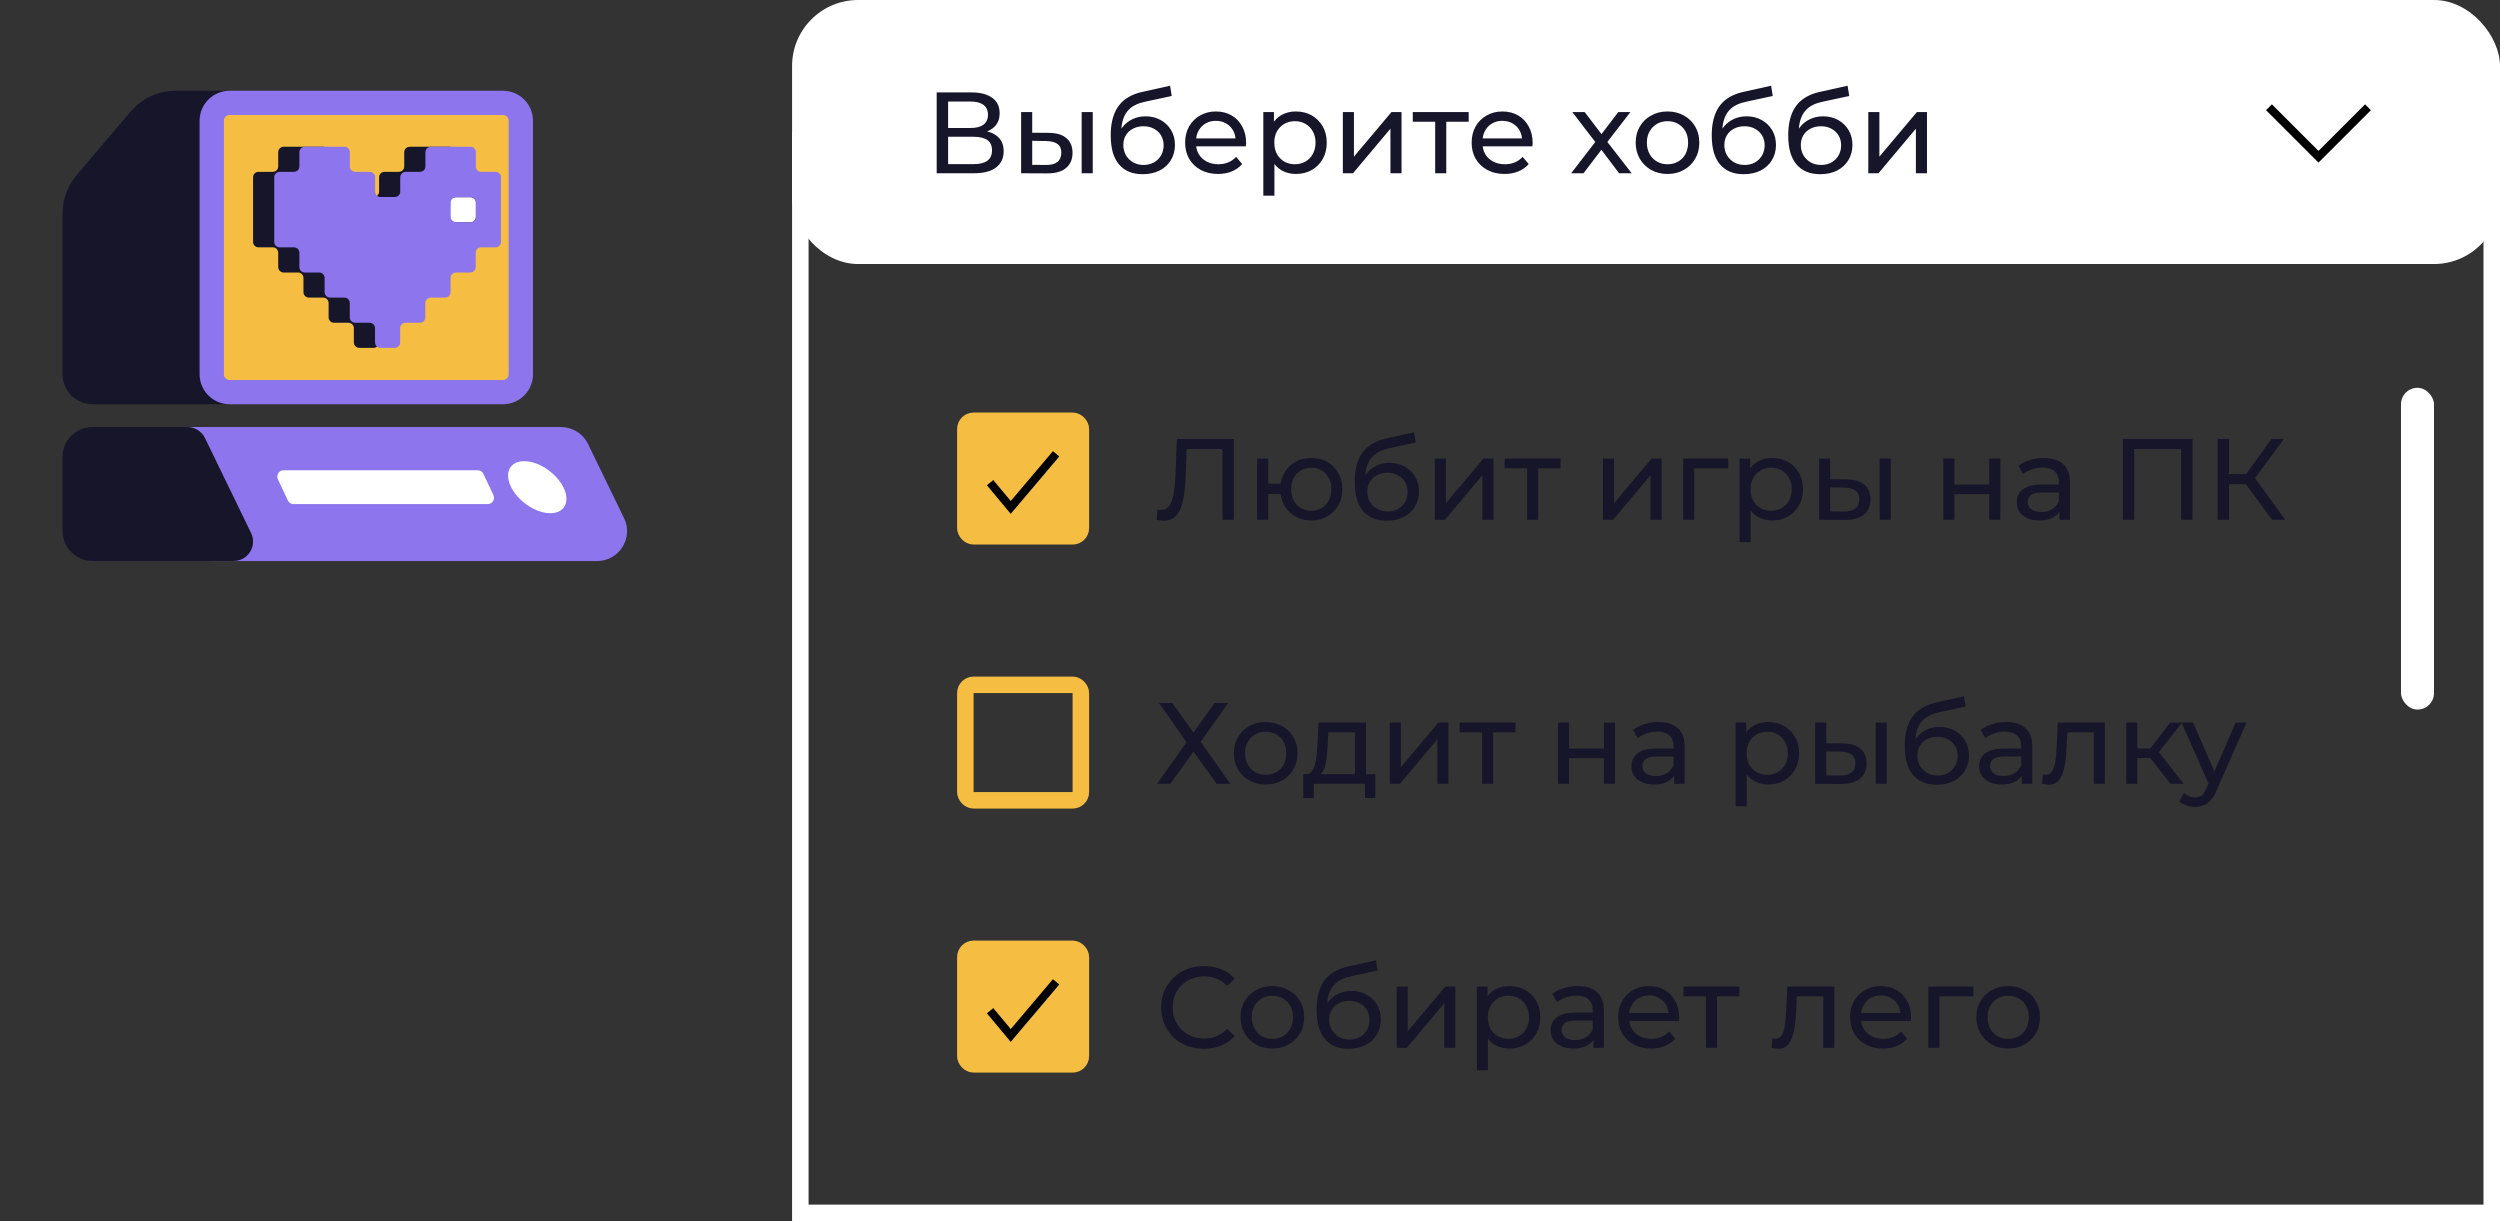
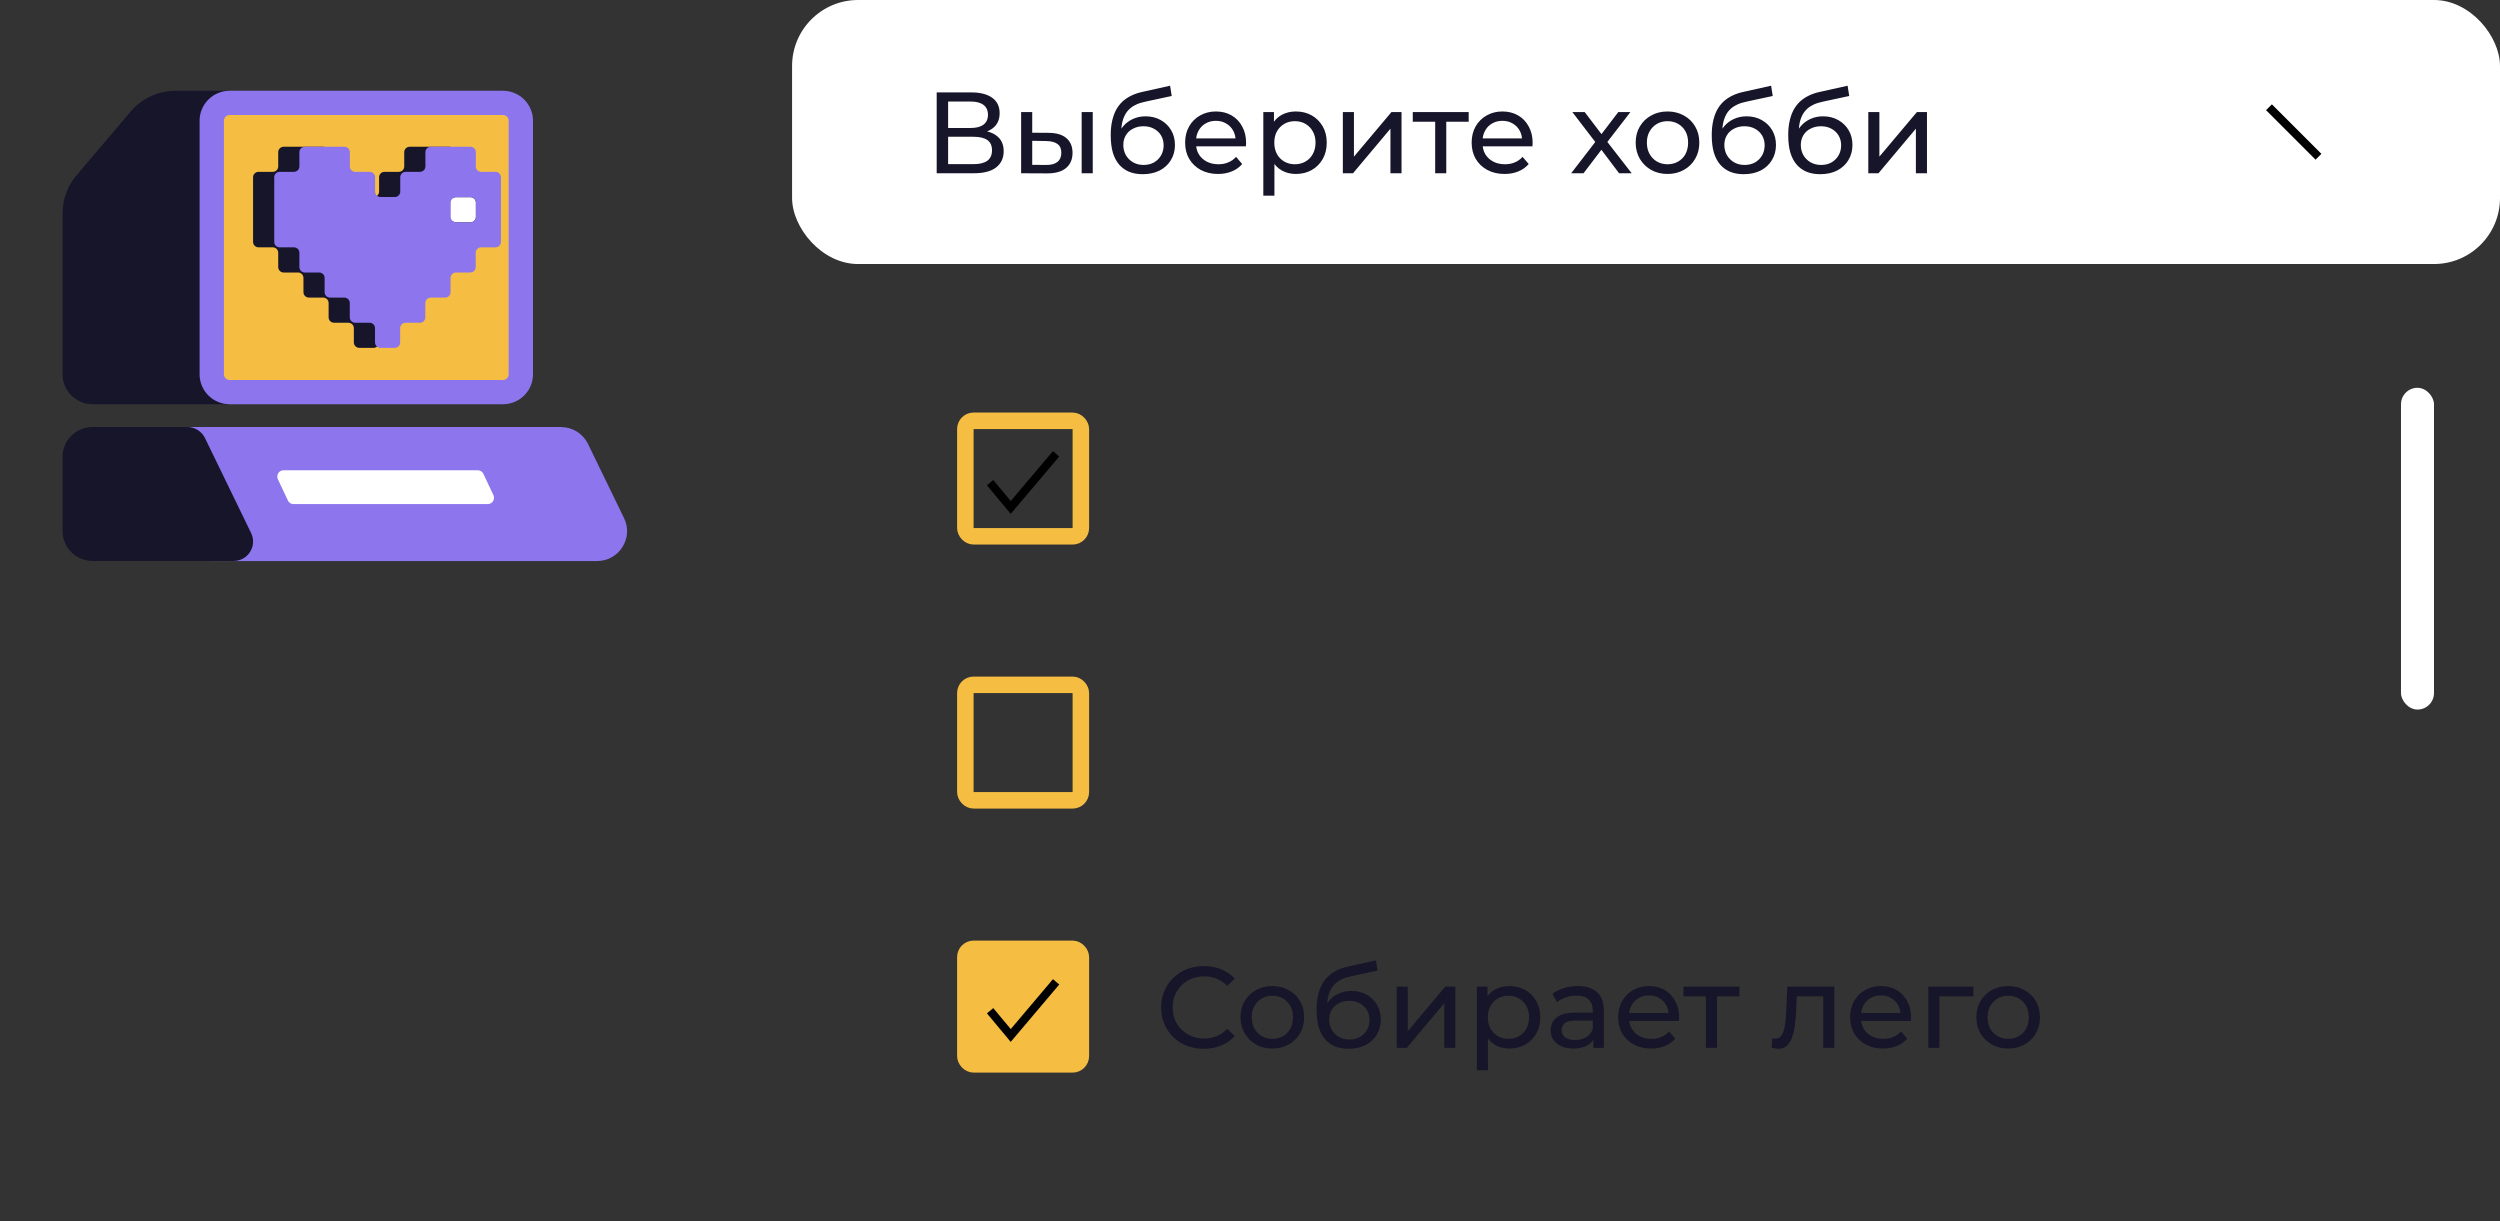
<svg xmlns="http://www.w3.org/2000/svg" width="303" height="148" viewBox="0 0 303 148" fill="none">
  <rect x="0" y="0" width="303" height="148" fill="#333333" stroke="none" />
  <path d="M67.993 51.749H17.936L25.488 68H72.359C75.044 68 76.805 65.195 75.634 62.792L71.268 53.809C70.658 52.553 69.389 51.759 67.993 51.759V51.749Z" fill="#8D75EE" />
  <path d="M22.686 51.749H11.219C9.213 51.749 7.58 53.377 7.58 55.378V64.361C7.58 66.362 9.213 67.99 11.219 67.99H28.311C30.052 67.99 31.193 66.176 30.435 64.607L24.849 53.103C24.446 52.269 23.6 51.749 22.676 51.749H22.686Z" fill="#171529" />
  <path d="M27.829 48.994H11.219C9.213 48.994 7.58 47.366 7.58 45.365V25.848C7.58 24.171 8.18 22.543 9.262 21.259L15.841 13.511C17.198 11.912 19.185 11 21.279 11H27.839L24.967 12.961L24.348 45.061L27.839 48.994H27.829Z" fill="#171529" />
  <path d="M59.112 61.096H35.578C35.283 61.096 35.008 60.929 34.89 60.654L33.68 58.085C33.444 57.575 33.808 56.996 34.369 56.996H57.903C58.198 56.996 58.473 57.163 58.591 57.437L59.801 60.007C60.037 60.517 59.673 61.096 59.112 61.096Z" fill="white" />
-   <path d="M68.307 61.534C69.146 60.463 68.396 58.481 66.632 57.108C64.868 55.734 62.758 55.49 61.919 56.561C61.081 57.633 61.83 59.615 63.594 60.988C65.358 62.361 67.468 62.606 68.307 61.534Z" fill="white" />
  <path d="M60.962 12.471H27.83C26.635 12.471 25.666 13.437 25.666 14.629V45.365C25.666 46.557 26.635 47.523 27.83 47.523H60.962C62.157 47.523 63.126 46.557 63.126 45.365V14.629C63.126 13.437 62.157 12.471 60.962 12.471Z" fill="#F5BE42" />
  <path d="M60.961 13.942C61.345 13.942 61.65 14.246 61.65 14.629V45.365C61.65 45.748 61.345 46.052 60.961 46.052H27.829C27.445 46.052 27.141 45.748 27.141 45.365V14.629C27.141 14.246 27.445 13.942 27.829 13.942H60.961ZM60.961 11H27.829C25.823 11 24.19 12.628 24.19 14.629V45.365C24.19 47.366 25.823 48.994 27.829 48.994H60.961C62.968 48.994 64.6 47.366 64.6 45.365V14.629C64.6 12.628 62.968 11 60.961 11Z" fill="#8D75EE" />
  <path d="M54.451 23.897H52.71C52.346 23.897 52.051 24.191 52.051 24.554V26.29C52.051 26.653 52.346 26.947 52.71 26.947H54.451C54.815 26.947 55.11 26.653 55.11 26.29V24.554C55.11 24.191 54.815 23.897 54.451 23.897Z" fill="white" />
  <path d="M55.11 20.17V18.444C55.11 18.081 54.815 17.787 54.452 17.787H49.652C49.288 17.787 48.993 18.081 48.993 18.444V20.17C48.993 20.533 48.698 20.827 48.334 20.827H46.604C46.24 20.827 45.945 21.121 45.945 21.484V23.22C45.945 23.583 45.65 23.877 45.286 23.877H43.555C43.191 23.877 42.896 23.583 42.896 23.22V21.484C42.896 21.121 42.601 20.827 42.237 20.827H40.496C40.133 20.827 39.837 20.533 39.837 20.17V18.444C39.837 18.081 39.542 17.787 39.179 17.787H34.379C34.016 17.787 33.72 18.081 33.72 18.444V20.17C33.72 20.533 33.425 20.827 33.062 20.827H31.331C30.967 20.827 30.672 21.121 30.672 21.484V29.32C30.672 29.683 30.967 29.977 31.331 29.977H33.062C33.425 29.977 33.72 30.271 33.72 30.634V32.37C33.72 32.733 34.016 33.027 34.379 33.027H36.12C36.484 33.027 36.779 33.322 36.779 33.684V35.411C36.779 35.773 37.074 36.068 37.438 36.068H39.169C39.533 36.068 39.828 36.362 39.828 36.725V38.461C39.828 38.824 40.123 39.118 40.486 39.118H42.227C42.591 39.118 42.886 39.412 42.886 39.775V41.501C42.886 41.864 43.181 42.158 43.545 42.158H45.276C45.64 42.158 45.935 41.864 45.935 41.501V39.775C45.935 39.412 46.23 39.118 46.594 39.118H48.325C48.688 39.118 48.983 38.824 48.983 38.461V36.725C48.983 36.362 49.279 36.068 49.642 36.068H51.383C51.747 36.068 52.042 35.773 52.042 35.411V33.684C52.042 33.322 52.337 33.027 52.701 33.027H54.432C54.796 33.027 55.091 32.733 55.091 32.37V30.634C55.091 30.271 55.386 29.977 55.75 29.977H57.49C57.854 29.977 58.149 29.683 58.149 29.32V21.484C58.149 21.121 57.854 20.827 57.49 20.827H55.75C55.386 20.827 55.091 20.533 55.091 20.17H55.11ZM54.452 26.937H52.721C52.357 26.937 52.062 26.643 52.062 26.28V24.554C52.062 24.191 52.357 23.897 52.721 23.897H54.452C54.815 23.897 55.11 24.191 55.11 24.554V26.28C55.11 26.643 54.815 26.937 54.452 26.937Z" fill="#171529" />
  <path d="M57.017 23.897H55.276C54.912 23.897 54.617 24.191 54.617 24.554V26.29C54.617 26.653 54.912 26.947 55.276 26.947H57.017C57.381 26.947 57.676 26.653 57.676 26.29V24.554C57.676 24.191 57.381 23.897 57.017 23.897Z" fill="white" />
  <path d="M57.676 20.17V18.444C57.676 18.081 57.381 17.787 57.017 17.787H52.218C51.854 17.787 51.559 18.081 51.559 18.444V20.17C51.559 20.533 51.264 20.827 50.9 20.827H49.169C48.805 20.827 48.51 21.121 48.51 21.484V23.22C48.51 23.583 48.215 23.877 47.851 23.877H46.12C45.757 23.877 45.462 23.583 45.462 23.22V21.484C45.462 21.121 45.166 20.827 44.803 20.827H43.062C42.698 20.827 42.403 20.533 42.403 20.17V18.444C42.403 18.081 42.108 17.787 41.744 17.787H36.945C36.581 17.787 36.286 18.081 36.286 18.444V20.17C36.286 20.533 35.991 20.827 35.627 20.827H33.896C33.532 20.827 33.237 21.121 33.237 21.484V29.32C33.237 29.683 33.532 29.977 33.896 29.977H35.627C35.991 29.977 36.286 30.271 36.286 30.634V32.37C36.286 32.733 36.581 33.027 36.945 33.027H38.686C39.05 33.027 39.344 33.322 39.344 33.684V35.411C39.344 35.773 39.639 36.068 40.003 36.068H41.734C42.098 36.068 42.393 36.362 42.393 36.725V38.461C42.393 38.824 42.688 39.118 43.052 39.118H44.793C45.157 39.118 45.452 39.412 45.452 39.775V41.501C45.452 41.864 45.747 42.158 46.111 42.158H47.842C48.205 42.158 48.5 41.864 48.5 41.501V39.775C48.5 39.412 48.795 39.118 49.159 39.118H50.89C51.254 39.118 51.549 38.824 51.549 38.461V36.725C51.549 36.362 51.844 36.068 52.208 36.068H53.949C54.313 36.068 54.608 35.773 54.608 35.411V33.684C54.608 33.322 54.903 33.027 55.267 33.027H56.997C57.361 33.027 57.656 32.733 57.656 32.37V30.634C57.656 30.271 57.951 29.977 58.315 29.977H60.056C60.42 29.977 60.715 29.683 60.715 29.32V21.484C60.715 21.121 60.42 20.827 60.056 20.827H58.315C57.951 20.827 57.656 20.533 57.656 20.17H57.676ZM57.017 26.937H55.286C54.922 26.937 54.627 26.643 54.627 26.28V24.554C54.627 24.191 54.922 23.897 55.286 23.897H57.017C57.381 23.897 57.676 24.191 57.676 24.554V26.28C57.676 26.643 57.381 26.937 57.017 26.937Z" fill="#8D75EE" />
-   <rect x="97" y="17" width="205" height="130" stroke="white" stroke-width="2" />
-   <rect x="117" y="51" width="14" height="14" rx="1" fill="#F5BE42" />
  <rect x="117" y="51" width="14" height="14" rx="1" stroke="#F5BE42" stroke-width="2" />
  <path d="M120 58.5L122.5 61.5L128 55" stroke="black" />
-   <path d="M141.064 63.112C140.924 63.112 140.784 63.103 140.644 63.084C140.504 63.065 140.35 63.037 140.182 63L140.28 61.754C140.429 61.791 140.579 61.81 140.728 61.81C141.139 61.81 141.465 61.647 141.708 61.32C141.951 60.993 142.128 60.499 142.24 59.836C142.361 59.173 142.441 58.338 142.478 57.33L142.632 53.2H149.534V63H148.162V54.054L148.498 54.418H143.528L143.836 54.04L143.724 57.288C143.696 58.259 143.631 59.108 143.528 59.836C143.425 60.564 143.271 61.171 143.066 61.656C142.861 62.141 142.595 62.505 142.268 62.748C141.951 62.991 141.549 63.112 141.064 63.112ZM152.363 63V55.58H153.707V58.618H155.947V59.864H153.707V63H152.363ZM158.929 63.084C158.201 63.084 157.552 62.921 156.983 62.594C156.423 62.267 155.979 61.819 155.653 61.25C155.326 60.671 155.163 60.018 155.163 59.29C155.163 58.553 155.326 57.899 155.653 57.33C155.979 56.751 156.423 56.303 156.983 55.986C157.552 55.669 158.201 55.51 158.929 55.51C159.647 55.51 160.291 55.669 160.861 55.986C161.43 56.303 161.878 56.751 162.205 57.33C162.531 57.899 162.695 58.553 162.695 59.29C162.695 60.027 162.531 60.681 162.205 61.25C161.878 61.819 161.43 62.267 160.861 62.594C160.291 62.921 159.647 63.084 158.929 63.084ZM158.929 61.908C159.395 61.908 159.811 61.801 160.175 61.586C160.539 61.362 160.828 61.059 161.043 60.676C161.257 60.284 161.365 59.822 161.365 59.29C161.365 58.758 161.257 58.301 161.043 57.918C160.828 57.526 160.539 57.223 160.175 57.008C159.811 56.793 159.395 56.686 158.929 56.686C158.471 56.686 158.056 56.793 157.683 57.008C157.319 57.223 157.029 57.526 156.815 57.918C156.6 58.301 156.493 58.758 156.493 59.29C156.493 59.822 156.6 60.284 156.815 60.676C157.029 61.059 157.319 61.362 157.683 61.586C158.056 61.801 158.471 61.908 158.929 61.908ZM168.056 63.112C167.44 63.112 166.894 63.014 166.418 62.818C165.952 62.622 165.55 62.333 165.214 61.95C164.878 61.558 164.622 61.068 164.444 60.48C164.276 59.883 164.192 59.183 164.192 58.38C164.192 57.745 164.248 57.176 164.36 56.672C164.472 56.168 164.631 55.72 164.836 55.328C165.051 54.936 165.312 54.595 165.62 54.306C165.938 54.017 166.292 53.779 166.684 53.592C167.086 53.396 167.524 53.247 168 53.144L171.388 52.388L171.584 53.634L168.462 54.306C168.276 54.343 168.052 54.399 167.79 54.474C167.529 54.549 167.263 54.665 166.992 54.824C166.722 54.973 166.47 55.183 166.236 55.454C166.003 55.725 165.816 56.079 165.676 56.518C165.536 56.947 165.466 57.479 165.466 58.114C165.466 58.291 165.471 58.427 165.48 58.52C165.49 58.613 165.499 58.707 165.508 58.8C165.527 58.893 165.541 59.033 165.55 59.22L164.99 58.646C165.14 58.133 165.378 57.685 165.704 57.302C166.031 56.919 166.423 56.625 166.88 56.42C167.347 56.205 167.856 56.098 168.406 56.098C169.097 56.098 169.708 56.247 170.24 56.546C170.782 56.845 171.206 57.255 171.514 57.778C171.822 58.301 171.976 58.898 171.976 59.57C171.976 60.251 171.813 60.863 171.486 61.404C171.169 61.936 170.716 62.356 170.128 62.664C169.54 62.963 168.85 63.112 168.056 63.112ZM168.182 61.992C168.658 61.992 169.078 61.889 169.442 61.684C169.806 61.469 170.091 61.185 170.296 60.83C170.502 60.466 170.604 60.06 170.604 59.612C170.604 59.164 170.502 58.767 170.296 58.422C170.091 58.077 169.806 57.806 169.442 57.61C169.078 57.405 168.649 57.302 168.154 57.302C167.688 57.302 167.268 57.4 166.894 57.596C166.521 57.783 166.232 58.049 166.026 58.394C165.821 58.73 165.718 59.122 165.718 59.57C165.718 60.018 165.821 60.429 166.026 60.802C166.241 61.166 166.53 61.455 166.894 61.67C167.268 61.885 167.697 61.992 168.182 61.992ZM173.896 63V55.58H175.24V60.984L179.79 55.58H181.008V63H179.664V57.596L175.128 63H173.896ZM185.086 63V56.406L185.422 56.756H182.37V55.58H189.146V56.756H186.108L186.43 56.406V63H185.086ZM194.281 63V55.58H195.625V60.984L200.175 55.58H201.393V63H200.049V57.596L195.513 63H194.281ZM204.001 63V55.58H209.461V56.756H205.023L205.345 56.448V63H204.001ZM214.771 63.084C214.155 63.084 213.59 62.944 213.077 62.664C212.573 62.375 212.167 61.95 211.859 61.39C211.56 60.83 211.411 60.13 211.411 59.29C211.411 58.45 211.556 57.75 211.845 57.19C212.144 56.63 212.545 56.21 213.049 55.93C213.562 55.65 214.136 55.51 214.771 55.51C215.499 55.51 216.143 55.669 216.703 55.986C217.263 56.303 217.706 56.747 218.033 57.316C218.36 57.876 218.523 58.534 218.523 59.29C218.523 60.046 218.36 60.709 218.033 61.278C217.706 61.847 217.263 62.291 216.703 62.608C216.143 62.925 215.499 63.084 214.771 63.084ZM210.837 65.716V55.58H212.125V57.582L212.041 59.304L212.181 61.026V65.716H210.837ZM214.659 61.908C215.135 61.908 215.56 61.801 215.933 61.586C216.316 61.371 216.614 61.068 216.829 60.676C217.053 60.275 217.165 59.813 217.165 59.29C217.165 58.758 217.053 58.301 216.829 57.918C216.614 57.526 216.316 57.223 215.933 57.008C215.56 56.793 215.135 56.686 214.659 56.686C214.192 56.686 213.768 56.793 213.385 57.008C213.012 57.223 212.713 57.526 212.489 57.918C212.274 58.301 212.167 58.758 212.167 59.29C212.167 59.813 212.274 60.275 212.489 60.676C212.713 61.068 213.012 61.371 213.385 61.586C213.768 61.801 214.192 61.908 214.659 61.908ZM227.812 63V55.58H229.156V63H227.812ZM223.822 58.1C224.764 58.109 225.478 58.324 225.964 58.744C226.458 59.164 226.706 59.757 226.706 60.522C226.706 61.325 226.435 61.945 225.894 62.384C225.362 62.813 224.596 63.023 223.598 63.014L220.476 63V55.58H221.82V58.086L223.822 58.1ZM223.5 61.992C224.097 62.001 224.554 61.88 224.872 61.628C225.189 61.376 225.348 61.003 225.348 60.508C225.348 60.023 225.189 59.668 224.872 59.444C224.564 59.22 224.106 59.103 223.5 59.094L221.82 59.066V61.978L223.5 61.992ZM235.529 63V55.58H236.873V58.73H241.101V55.58H242.445V63H241.101V59.892H236.873V63H235.529ZM249.608 63V61.432L249.538 61.138V58.464C249.538 57.895 249.37 57.456 249.034 57.148C248.707 56.831 248.213 56.672 247.55 56.672C247.111 56.672 246.682 56.747 246.262 56.896C245.842 57.036 245.487 57.227 245.198 57.47L244.638 56.462C245.021 56.154 245.478 55.921 246.01 55.762C246.551 55.594 247.116 55.51 247.704 55.51C248.721 55.51 249.505 55.757 250.056 56.252C250.607 56.747 250.882 57.503 250.882 58.52V63H249.608ZM247.172 63.084C246.621 63.084 246.136 62.991 245.716 62.804C245.305 62.617 244.988 62.361 244.764 62.034C244.54 61.698 244.428 61.32 244.428 60.9C244.428 60.499 244.521 60.135 244.708 59.808C244.904 59.481 245.217 59.22 245.646 59.024C246.085 58.828 246.673 58.73 247.41 58.73H249.762V59.696H247.466C246.794 59.696 246.341 59.808 246.108 60.032C245.875 60.256 245.758 60.527 245.758 60.844C245.758 61.208 245.903 61.502 246.192 61.726C246.481 61.941 246.883 62.048 247.396 62.048C247.9 62.048 248.339 61.936 248.712 61.712C249.095 61.488 249.37 61.161 249.538 60.732L249.804 61.656C249.627 62.095 249.314 62.445 248.866 62.706C248.418 62.958 247.853 63.084 247.172 63.084ZM257.286 63V53.2H265.728V63H264.356V54.054L264.692 54.418H258.322L258.672 54.054V63H257.286ZM275.378 63L271.822 58.17L272.956 57.47L276.974 63H275.378ZM268.784 63V53.2H270.156V63H268.784ZM269.736 58.688V57.456H272.914V58.688H269.736ZM273.082 58.254L271.794 58.058L275.308 53.2H276.806L273.082 58.254Z" fill="#171529" />
  <rect x="117" y="83" width="14" height="14" rx="1" stroke="#F5BE42" stroke-width="2" />
-   <path d="M140.476 85.2H142.086L144.648 88.784L147.21 85.2H148.848L145.53 89.904L149.114 95H147.462L144.648 91.094L141.848 95H140.238L143.808 89.96L140.476 85.2ZM153.408 95.084C152.661 95.084 151.998 94.921 151.42 94.594C150.841 94.267 150.384 93.819 150.048 93.25C149.712 92.671 149.544 92.018 149.544 91.29C149.544 90.553 149.712 89.899 150.048 89.33C150.384 88.761 150.841 88.317 151.42 88C151.998 87.673 152.661 87.51 153.408 87.51C154.145 87.51 154.803 87.673 155.382 88C155.97 88.317 156.427 88.761 156.754 89.33C157.09 89.89 157.258 90.543 157.258 91.29C157.258 92.027 157.09 92.681 156.754 93.25C156.427 93.819 155.97 94.267 155.382 94.594C154.803 94.921 154.145 95.084 153.408 95.084ZM153.408 93.908C153.884 93.908 154.308 93.801 154.682 93.586C155.064 93.371 155.363 93.068 155.578 92.676C155.792 92.275 155.9 91.813 155.9 91.29C155.9 90.758 155.792 90.301 155.578 89.918C155.363 89.526 155.064 89.223 154.682 89.008C154.308 88.793 153.884 88.686 153.408 88.686C152.932 88.686 152.507 88.793 152.134 89.008C151.76 89.223 151.462 89.526 151.238 89.918C151.014 90.301 150.902 90.758 150.902 91.29C150.902 91.813 151.014 92.275 151.238 92.676C151.462 93.068 151.76 93.371 152.134 93.586C152.507 93.801 152.932 93.908 153.408 93.908ZM164.212 94.37V88.756H160.992L160.922 90.184C160.903 90.651 160.87 91.103 160.824 91.542C160.786 91.971 160.721 92.368 160.628 92.732C160.544 93.096 160.418 93.395 160.25 93.628C160.082 93.861 159.858 94.006 159.578 94.062L158.248 93.824C158.537 93.833 158.77 93.74 158.948 93.544C159.125 93.339 159.26 93.059 159.354 92.704C159.456 92.349 159.531 91.948 159.578 91.5C159.624 91.043 159.662 90.571 159.69 90.086L159.802 87.58H165.556V94.37H164.212ZM157.954 96.722V93.824H166.69V96.722H165.43V95H159.228V96.722H157.954ZM168.441 95V87.58H169.785V92.984L174.335 87.58H175.553V95H174.209V89.596L169.673 95H168.441ZM179.631 95V88.406L179.967 88.756H176.915V87.58H183.691V88.756H180.653L180.975 88.406V95H179.631ZM188.825 95V87.58H190.169V90.73H194.397V87.58H195.741V95H194.397V91.892H190.169V95H188.825ZM202.905 95V93.432L202.835 93.138V90.464C202.835 89.895 202.667 89.456 202.331 89.148C202.004 88.831 201.509 88.672 200.847 88.672C200.408 88.672 199.979 88.747 199.559 88.896C199.139 89.036 198.784 89.227 198.495 89.47L197.935 88.462C198.317 88.154 198.775 87.921 199.307 87.762C199.848 87.594 200.413 87.51 201.001 87.51C202.018 87.51 202.802 87.757 203.353 88.252C203.903 88.747 204.179 89.503 204.179 90.52V95H202.905ZM200.469 95.084C199.918 95.084 199.433 94.991 199.013 94.804C198.602 94.617 198.285 94.361 198.061 94.034C197.837 93.698 197.725 93.32 197.725 92.9C197.725 92.499 197.818 92.135 198.005 91.808C198.201 91.481 198.513 91.22 198.943 91.024C199.381 90.828 199.969 90.73 200.707 90.73H203.059V91.696H200.763C200.091 91.696 199.638 91.808 199.405 92.032C199.171 92.256 199.055 92.527 199.055 92.844C199.055 93.208 199.199 93.502 199.489 93.726C199.778 93.941 200.179 94.048 200.693 94.048C201.197 94.048 201.635 93.936 202.009 93.712C202.391 93.488 202.667 93.161 202.835 92.732L203.101 93.656C202.923 94.095 202.611 94.445 202.163 94.706C201.715 94.958 201.15 95.084 200.469 95.084ZM214.293 95.084C213.677 95.084 213.112 94.944 212.599 94.664C212.095 94.375 211.689 93.95 211.381 93.39C211.082 92.83 210.933 92.13 210.933 91.29C210.933 90.45 211.077 89.75 211.367 89.19C211.665 88.63 212.067 88.21 212.571 87.93C213.084 87.65 213.658 87.51 214.293 87.51C215.021 87.51 215.665 87.669 216.225 87.986C216.785 88.303 217.228 88.747 217.555 89.316C217.881 89.876 218.045 90.534 218.045 91.29C218.045 92.046 217.881 92.709 217.555 93.278C217.228 93.847 216.785 94.291 216.225 94.608C215.665 94.925 215.021 95.084 214.293 95.084ZM210.359 97.716V87.58H211.647V89.582L211.563 91.304L211.703 93.026V97.716H210.359ZM214.181 93.908C214.657 93.908 215.081 93.801 215.455 93.586C215.837 93.371 216.136 93.068 216.351 92.676C216.575 92.275 216.687 91.813 216.687 91.29C216.687 90.758 216.575 90.301 216.351 89.918C216.136 89.526 215.837 89.223 215.455 89.008C215.081 88.793 214.657 88.686 214.181 88.686C213.714 88.686 213.289 88.793 212.907 89.008C212.533 89.223 212.235 89.526 212.011 89.918C211.796 90.301 211.689 90.758 211.689 91.29C211.689 91.813 211.796 92.275 212.011 92.676C212.235 93.068 212.533 93.371 212.907 93.586C213.289 93.801 213.714 93.908 214.181 93.908ZM227.333 95V87.58H228.677V95H227.333ZM223.343 90.1C224.286 90.109 225 90.324 225.485 90.744C225.98 91.164 226.227 91.757 226.227 92.522C226.227 93.325 225.957 93.945 225.415 94.384C224.883 94.813 224.118 95.023 223.119 95.014L219.997 95V87.58H221.341V90.086L223.343 90.1ZM223.021 93.992C223.619 94.001 224.076 93.88 224.393 93.628C224.711 93.376 224.869 93.003 224.869 92.508C224.869 92.023 224.711 91.668 224.393 91.444C224.085 91.22 223.628 91.103 223.021 91.094L221.341 91.066V93.978L223.021 93.992ZM234.72 95.112C234.104 95.112 233.558 95.014 233.082 94.818C232.616 94.622 232.214 94.333 231.878 93.95C231.542 93.558 231.286 93.068 231.108 92.48C230.94 91.883 230.856 91.183 230.856 90.38C230.856 89.745 230.912 89.176 231.024 88.672C231.136 88.168 231.295 87.72 231.5 87.328C231.715 86.936 231.976 86.595 232.284 86.306C232.602 86.017 232.956 85.779 233.348 85.592C233.75 85.396 234.188 85.247 234.664 85.144L238.052 84.388L238.248 85.634L235.126 86.306C234.94 86.343 234.716 86.399 234.454 86.474C234.193 86.549 233.927 86.665 233.656 86.824C233.386 86.973 233.134 87.183 232.9 87.454C232.667 87.725 232.48 88.079 232.34 88.518C232.2 88.947 232.13 89.479 232.13 90.114C232.13 90.291 232.135 90.427 232.144 90.52C232.154 90.613 232.163 90.707 232.172 90.8C232.191 90.893 232.205 91.033 232.214 91.22L231.654 90.646C231.804 90.133 232.042 89.685 232.368 89.302C232.695 88.919 233.087 88.625 233.544 88.42C234.011 88.205 234.52 88.098 235.07 88.098C235.761 88.098 236.372 88.247 236.904 88.546C237.446 88.845 237.87 89.255 238.178 89.778C238.486 90.301 238.64 90.898 238.64 91.57C238.64 92.251 238.477 92.863 238.15 93.404C237.833 93.936 237.38 94.356 236.792 94.664C236.204 94.963 235.514 95.112 234.72 95.112ZM234.846 93.992C235.322 93.992 235.742 93.889 236.106 93.684C236.47 93.469 236.755 93.185 236.96 92.83C237.166 92.466 237.268 92.06 237.268 91.612C237.268 91.164 237.166 90.767 236.96 90.422C236.755 90.077 236.47 89.806 236.106 89.61C235.742 89.405 235.313 89.302 234.818 89.302C234.352 89.302 233.932 89.4 233.558 89.596C233.185 89.783 232.896 90.049 232.69 90.394C232.485 90.73 232.382 91.122 232.382 91.57C232.382 92.018 232.485 92.429 232.69 92.802C232.905 93.166 233.194 93.455 233.558 93.67C233.932 93.885 234.361 93.992 234.846 93.992ZM245.041 95V93.432L244.971 93.138V90.464C244.971 89.895 244.803 89.456 244.467 89.148C244.141 88.831 243.646 88.672 242.983 88.672C242.545 88.672 242.115 88.747 241.695 88.896C241.275 89.036 240.921 89.227 240.631 89.47L240.071 88.462C240.454 88.154 240.911 87.921 241.443 87.762C241.985 87.594 242.549 87.51 243.137 87.51C244.155 87.51 244.939 87.757 245.489 88.252C246.04 88.747 246.315 89.503 246.315 90.52V95H245.041ZM242.605 95.084C242.055 95.084 241.569 94.991 241.149 94.804C240.739 94.617 240.421 94.361 240.197 94.034C239.973 93.698 239.861 93.32 239.861 92.9C239.861 92.499 239.955 92.135 240.141 91.808C240.337 91.481 240.65 91.22 241.079 91.024C241.518 90.828 242.106 90.73 242.843 90.73H245.195V91.696H242.899C242.227 91.696 241.775 91.808 241.541 92.032C241.308 92.256 241.191 92.527 241.191 92.844C241.191 93.208 241.336 93.502 241.625 93.726C241.915 93.941 242.316 94.048 242.829 94.048C243.333 94.048 243.772 93.936 244.145 93.712C244.528 93.488 244.803 93.161 244.971 92.732L245.237 93.656C245.06 94.095 244.747 94.445 244.299 94.706C243.851 94.958 243.287 95.084 242.605 95.084ZM247.504 94.986L247.588 93.852C247.653 93.861 247.714 93.871 247.77 93.88C247.826 93.889 247.877 93.894 247.924 93.894C248.222 93.894 248.456 93.791 248.624 93.586C248.801 93.381 248.932 93.11 249.016 92.774C249.1 92.429 249.16 92.041 249.198 91.612C249.235 91.183 249.263 90.753 249.282 90.324L249.408 87.58H255.106V95H253.762V88.364L254.084 88.756H250.276L250.584 88.35L250.486 90.408C250.458 91.061 250.406 91.673 250.332 92.242C250.257 92.811 250.14 93.311 249.982 93.74C249.832 94.169 249.622 94.505 249.352 94.748C249.09 94.991 248.75 95.112 248.33 95.112C248.208 95.112 248.078 95.098 247.938 95.07C247.807 95.051 247.662 95.023 247.504 94.986ZM263.08 95L260.21 91.388L261.316 90.716L264.662 95H263.08ZM257.704 95V87.58H259.048V95H257.704ZM258.642 91.864V90.716H261.092V91.864H258.642ZM261.428 91.444L260.182 91.276L263.024 87.58H264.466L261.428 91.444ZM266.026 97.8C265.671 97.8 265.326 97.739 264.99 97.618C264.654 97.506 264.364 97.338 264.122 97.114L264.696 96.106C264.882 96.283 265.088 96.419 265.312 96.512C265.536 96.605 265.774 96.652 266.026 96.652C266.352 96.652 266.623 96.568 266.838 96.4C267.052 96.232 267.253 95.933 267.44 95.504L267.902 94.482L268.042 94.314L270.954 87.58H272.27L268.672 95.742C268.457 96.265 268.214 96.675 267.944 96.974C267.682 97.273 267.393 97.483 267.076 97.604C266.758 97.735 266.408 97.8 266.026 97.8ZM267.79 95.238L264.402 87.58H265.802L268.686 94.188L267.79 95.238Z" fill="#171529" />
  <rect x="117" y="115" width="14" height="14" rx="1" fill="#F5BE42" />
  <rect x="117" y="115" width="14" height="14" rx="1" stroke="#F5BE42" stroke-width="2" />
  <path d="M120 122.5L122.5 125.5L128 119" stroke="black" />
  <path d="M145.908 127.112C145.161 127.112 144.471 126.991 143.836 126.748C143.211 126.496 142.665 126.146 142.198 125.698C141.741 125.241 141.381 124.709 141.12 124.102C140.859 123.495 140.728 122.828 140.728 122.1C140.728 121.372 140.859 120.705 141.12 120.098C141.381 119.491 141.745 118.964 142.212 118.516C142.679 118.059 143.225 117.709 143.85 117.466C144.485 117.214 145.175 117.088 145.922 117.088C146.678 117.088 147.373 117.219 148.008 117.48C148.652 117.732 149.198 118.11 149.646 118.614L148.736 119.496C148.363 119.104 147.943 118.815 147.476 118.628C147.009 118.432 146.51 118.334 145.978 118.334C145.427 118.334 144.914 118.427 144.438 118.614C143.971 118.801 143.565 119.062 143.22 119.398C142.875 119.734 142.604 120.135 142.408 120.602C142.221 121.059 142.128 121.559 142.128 122.1C142.128 122.641 142.221 123.145 142.408 123.612C142.604 124.069 142.875 124.466 143.22 124.802C143.565 125.138 143.971 125.399 144.438 125.586C144.914 125.773 145.427 125.866 145.978 125.866C146.51 125.866 147.009 125.773 147.476 125.586C147.943 125.39 148.363 125.091 148.736 124.69L149.646 125.572C149.198 126.076 148.652 126.459 148.008 126.72C147.373 126.981 146.673 127.112 145.908 127.112ZM154.214 127.084C153.468 127.084 152.805 126.921 152.226 126.594C151.648 126.267 151.19 125.819 150.854 125.25C150.518 124.671 150.35 124.018 150.35 123.29C150.35 122.553 150.518 121.899 150.854 121.33C151.19 120.761 151.648 120.317 152.226 120C152.805 119.673 153.468 119.51 154.214 119.51C154.952 119.51 155.61 119.673 156.188 120C156.776 120.317 157.234 120.761 157.56 121.33C157.896 121.89 158.064 122.543 158.064 123.29C158.064 124.027 157.896 124.681 157.56 125.25C157.234 125.819 156.776 126.267 156.188 126.594C155.61 126.921 154.952 127.084 154.214 127.084ZM154.214 125.908C154.69 125.908 155.115 125.801 155.488 125.586C155.871 125.371 156.17 125.068 156.384 124.676C156.599 124.275 156.706 123.813 156.706 123.29C156.706 122.758 156.599 122.301 156.384 121.918C156.17 121.526 155.871 121.223 155.488 121.008C155.115 120.793 154.69 120.686 154.214 120.686C153.738 120.686 153.314 120.793 152.94 121.008C152.567 121.223 152.268 121.526 152.044 121.918C151.82 122.301 151.708 122.758 151.708 123.29C151.708 123.813 151.82 124.275 152.044 124.676C152.268 125.068 152.567 125.371 152.94 125.586C153.314 125.801 153.738 125.908 154.214 125.908ZM163.435 127.112C162.819 127.112 162.273 127.014 161.797 126.818C161.33 126.622 160.929 126.333 160.593 125.95C160.257 125.558 160 125.068 159.823 124.48C159.655 123.883 159.571 123.183 159.571 122.38C159.571 121.745 159.627 121.176 159.739 120.672C159.851 120.168 160.01 119.72 160.215 119.328C160.43 118.936 160.691 118.595 160.999 118.306C161.316 118.017 161.671 117.779 162.063 117.592C162.464 117.396 162.903 117.247 163.379 117.144L166.767 116.388L166.963 117.634L163.841 118.306C163.654 118.343 163.43 118.399 163.169 118.474C162.908 118.549 162.642 118.665 162.371 118.824C162.1 118.973 161.848 119.183 161.615 119.454C161.382 119.725 161.195 120.079 161.055 120.518C160.915 120.947 160.845 121.479 160.845 122.114C160.845 122.291 160.85 122.427 160.859 122.52C160.868 122.613 160.878 122.707 160.887 122.8C160.906 122.893 160.92 123.033 160.929 123.22L160.369 122.646C160.518 122.133 160.756 121.685 161.083 121.302C161.41 120.919 161.802 120.625 162.259 120.42C162.726 120.205 163.234 120.098 163.785 120.098C164.476 120.098 165.087 120.247 165.619 120.546C166.16 120.845 166.585 121.255 166.893 121.778C167.201 122.301 167.355 122.898 167.355 123.57C167.355 124.251 167.192 124.863 166.865 125.404C166.548 125.936 166.095 126.356 165.507 126.664C164.919 126.963 164.228 127.112 163.435 127.112ZM163.561 125.992C164.037 125.992 164.457 125.889 164.821 125.684C165.185 125.469 165.47 125.185 165.675 124.83C165.88 124.466 165.983 124.06 165.983 123.612C165.983 123.164 165.88 122.767 165.675 122.422C165.47 122.077 165.185 121.806 164.821 121.61C164.457 121.405 164.028 121.302 163.533 121.302C163.066 121.302 162.646 121.4 162.273 121.596C161.9 121.783 161.61 122.049 161.405 122.394C161.2 122.73 161.097 123.122 161.097 123.57C161.097 124.018 161.2 124.429 161.405 124.802C161.62 125.166 161.909 125.455 162.273 125.67C162.646 125.885 163.076 125.992 163.561 125.992ZM169.275 127V119.58H170.619V124.984L175.169 119.58H176.387V127H175.043V121.596L170.507 127H169.275ZM182.929 127.084C182.313 127.084 181.749 126.944 181.235 126.664C180.731 126.375 180.325 125.95 180.017 125.39C179.719 124.83 179.569 124.13 179.569 123.29C179.569 122.45 179.714 121.75 180.003 121.19C180.302 120.63 180.703 120.21 181.207 119.93C181.721 119.65 182.295 119.51 182.929 119.51C183.657 119.51 184.301 119.669 184.861 119.986C185.421 120.303 185.865 120.747 186.191 121.316C186.518 121.876 186.681 122.534 186.681 123.29C186.681 124.046 186.518 124.709 186.191 125.278C185.865 125.847 185.421 126.291 184.861 126.608C184.301 126.925 183.657 127.084 182.929 127.084ZM178.995 129.716V119.58H180.283V121.582L180.199 123.304L180.339 125.026V129.716H178.995ZM182.817 125.908C183.293 125.908 183.718 125.801 184.091 125.586C184.474 125.371 184.773 125.068 184.987 124.676C185.211 124.275 185.323 123.813 185.323 123.29C185.323 122.758 185.211 122.301 184.987 121.918C184.773 121.526 184.474 121.223 184.091 121.008C183.718 120.793 183.293 120.686 182.817 120.686C182.351 120.686 181.926 120.793 181.543 121.008C181.17 121.223 180.871 121.526 180.647 121.918C180.433 122.301 180.325 122.758 180.325 123.29C180.325 123.813 180.433 124.275 180.647 124.676C180.871 125.068 181.17 125.371 181.543 125.586C181.926 125.801 182.351 125.908 182.817 125.908ZM193.116 127V125.432L193.046 125.138V122.464C193.046 121.895 192.878 121.456 192.542 121.148C192.215 120.831 191.72 120.672 191.058 120.672C190.619 120.672 190.19 120.747 189.77 120.896C189.35 121.036 188.995 121.227 188.706 121.47L188.146 120.462C188.528 120.154 188.986 119.921 189.518 119.762C190.059 119.594 190.624 119.51 191.212 119.51C192.229 119.51 193.013 119.757 193.564 120.252C194.114 120.747 194.39 121.503 194.39 122.52V127H193.116ZM190.68 127.084C190.129 127.084 189.644 126.991 189.224 126.804C188.813 126.617 188.496 126.361 188.272 126.034C188.048 125.698 187.936 125.32 187.936 124.9C187.936 124.499 188.029 124.135 188.216 123.808C188.412 123.481 188.724 123.22 189.154 123.024C189.592 122.828 190.18 122.73 190.918 122.73H193.27V123.696H190.974C190.302 123.696 189.849 123.808 189.616 124.032C189.382 124.256 189.266 124.527 189.266 124.844C189.266 125.208 189.41 125.502 189.7 125.726C189.989 125.941 190.39 126.048 190.904 126.048C191.408 126.048 191.846 125.936 192.22 125.712C192.602 125.488 192.878 125.161 193.046 124.732L193.312 125.656C193.134 126.095 192.822 126.445 192.374 126.706C191.926 126.958 191.361 127.084 190.68 127.084ZM200.114 127.084C199.32 127.084 198.62 126.921 198.014 126.594C197.416 126.267 196.95 125.819 196.614 125.25C196.287 124.681 196.124 124.027 196.124 123.29C196.124 122.553 196.282 121.899 196.6 121.33C196.926 120.761 197.37 120.317 197.93 120C198.499 119.673 199.138 119.51 199.848 119.51C200.566 119.51 201.201 119.669 201.752 119.986C202.302 120.303 202.732 120.751 203.04 121.33C203.357 121.899 203.516 122.567 203.516 123.332C203.516 123.388 203.511 123.453 203.502 123.528C203.502 123.603 203.497 123.673 203.488 123.738H197.174V122.772H202.788L202.242 123.108C202.251 122.632 202.153 122.207 201.948 121.834C201.742 121.461 201.458 121.171 201.094 120.966C200.739 120.751 200.324 120.644 199.848 120.644C199.381 120.644 198.966 120.751 198.602 120.966C198.238 121.171 197.953 121.465 197.748 121.848C197.542 122.221 197.44 122.651 197.44 123.136V123.36C197.44 123.855 197.552 124.298 197.776 124.69C198.009 125.073 198.331 125.371 198.742 125.586C199.152 125.801 199.624 125.908 200.156 125.908C200.594 125.908 200.991 125.833 201.346 125.684C201.71 125.535 202.027 125.311 202.298 125.012L203.04 125.88C202.704 126.272 202.284 126.571 201.78 126.776C201.285 126.981 200.73 127.084 200.114 127.084ZM206.756 127V120.406L207.092 120.756H204.04V119.58H210.816V120.756H207.778L208.1 120.406V127H206.756ZM214.718 126.986L214.802 125.852C214.868 125.861 214.928 125.871 214.984 125.88C215.04 125.889 215.092 125.894 215.138 125.894C215.437 125.894 215.67 125.791 215.838 125.586C216.016 125.381 216.146 125.11 216.23 124.774C216.314 124.429 216.375 124.041 216.412 123.612C216.45 123.183 216.478 122.753 216.496 122.324L216.622 119.58H222.32V127H220.976V120.364L221.298 120.756H217.49L217.798 120.35L217.7 122.408C217.672 123.061 217.621 123.673 217.546 124.242C217.472 124.811 217.355 125.311 217.196 125.74C217.047 126.169 216.837 126.505 216.566 126.748C216.305 126.991 215.964 127.112 215.544 127.112C215.423 127.112 215.292 127.098 215.152 127.07C215.022 127.051 214.877 127.023 214.718 126.986ZM228.223 127.084C227.43 127.084 226.73 126.921 226.123 126.594C225.526 126.267 225.059 125.819 224.723 125.25C224.397 124.681 224.233 124.027 224.233 123.29C224.233 122.553 224.392 121.899 224.709 121.33C225.036 120.761 225.479 120.317 226.039 120C226.609 119.673 227.248 119.51 227.957 119.51C228.676 119.51 229.311 119.669 229.861 119.986C230.412 120.303 230.841 120.751 231.149 121.33C231.467 121.899 231.625 122.567 231.625 123.332C231.625 123.388 231.621 123.453 231.611 123.528C231.611 123.603 231.607 123.673 231.597 123.738H225.283V122.772H230.897L230.351 123.108C230.361 122.632 230.263 122.207 230.057 121.834C229.852 121.461 229.567 121.171 229.203 120.966C228.849 120.751 228.433 120.644 227.957 120.644C227.491 120.644 227.075 120.751 226.711 120.966C226.347 121.171 226.063 121.465 225.857 121.848C225.652 122.221 225.549 122.651 225.549 123.136V123.36C225.549 123.855 225.661 124.298 225.885 124.69C226.119 125.073 226.441 125.371 226.851 125.586C227.262 125.801 227.733 125.908 228.265 125.908C228.704 125.908 229.101 125.833 229.455 125.684C229.819 125.535 230.137 125.311 230.407 125.012L231.149 125.88C230.813 126.272 230.393 126.571 229.889 126.776C229.395 126.981 228.839 127.084 228.223 127.084ZM233.71 127V119.58H239.17V120.756H234.732L235.054 120.448V127H233.71ZM243.396 127.084C242.649 127.084 241.987 126.921 241.408 126.594C240.829 126.267 240.372 125.819 240.036 125.25C239.7 124.671 239.532 124.018 239.532 123.29C239.532 122.553 239.7 121.899 240.036 121.33C240.372 120.761 240.829 120.317 241.408 120C241.987 119.673 242.649 119.51 243.396 119.51C244.133 119.51 244.791 119.673 245.37 120C245.958 120.317 246.415 120.761 246.742 121.33C247.078 121.89 247.246 122.543 247.246 123.29C247.246 124.027 247.078 124.681 246.742 125.25C246.415 125.819 245.958 126.267 245.37 126.594C244.791 126.921 244.133 127.084 243.396 127.084ZM243.396 125.908C243.872 125.908 244.297 125.801 244.67 125.586C245.053 125.371 245.351 125.068 245.566 124.676C245.781 124.275 245.888 123.813 245.888 123.29C245.888 122.758 245.781 122.301 245.566 121.918C245.351 121.526 245.053 121.223 244.67 121.008C244.297 120.793 243.872 120.686 243.396 120.686C242.92 120.686 242.495 120.793 242.122 121.008C241.749 121.223 241.45 121.526 241.226 121.918C241.002 122.301 240.89 122.758 240.89 123.29C240.89 123.813 241.002 124.275 241.226 124.676C241.45 125.068 241.749 125.371 242.122 125.586C242.495 125.801 242.92 125.908 243.396 125.908Z" fill="#171529" />
  <rect x="291" y="47" width="4" height="39" rx="2" fill="white" />
  <rect x="96" width="207" height="32" rx="8" fill="white" />
  <path d="M113.526 21V11.2H117.74C118.804 11.2 119.639 11.415 120.246 11.844C120.853 12.273 121.156 12.899 121.156 13.72C121.156 14.523 120.867 15.139 120.288 15.568C119.709 15.988 118.949 16.198 118.006 16.198L118.258 15.778C119.35 15.778 120.185 15.997 120.764 16.436C121.352 16.865 121.646 17.495 121.646 18.326C121.646 19.166 121.338 19.824 120.722 20.3C120.115 20.767 119.21 21 118.006 21H113.526ZM114.912 19.894H117.978C118.725 19.894 119.285 19.759 119.658 19.488C120.041 19.208 120.232 18.783 120.232 18.214C120.232 17.645 120.041 17.229 119.658 16.968C119.285 16.707 118.725 16.576 117.978 16.576H114.912V19.894ZM114.912 15.512H117.642C118.323 15.512 118.841 15.377 119.196 15.106C119.56 14.835 119.742 14.439 119.742 13.916C119.742 13.384 119.56 12.983 119.196 12.712C118.841 12.441 118.323 12.306 117.642 12.306H114.912V15.512ZM131.097 21V13.58H132.441V21H131.097ZM127.107 16.1C128.05 16.109 128.764 16.324 129.249 16.744C129.744 17.164 129.991 17.757 129.991 18.522C129.991 19.325 129.72 19.945 129.179 20.384C128.647 20.813 127.882 21.023 126.883 21.014L123.761 21V13.58H125.105V16.086L127.107 16.1ZM126.785 19.992C127.382 20.001 127.84 19.88 128.157 19.628C128.474 19.376 128.633 19.003 128.633 18.508C128.633 18.023 128.474 17.668 128.157 17.444C127.849 17.22 127.392 17.103 126.785 17.094L125.105 17.066V19.978L126.785 19.992ZM138.484 21.112C137.868 21.112 137.322 21.014 136.846 20.818C136.379 20.622 135.978 20.333 135.642 19.95C135.306 19.558 135.049 19.068 134.872 18.48C134.704 17.883 134.62 17.183 134.62 16.38C134.62 15.745 134.676 15.176 134.788 14.672C134.9 14.168 135.059 13.72 135.264 13.328C135.479 12.936 135.74 12.595 136.048 12.306C136.365 12.017 136.72 11.779 137.112 11.592C137.513 11.396 137.952 11.247 138.428 11.144L141.816 10.388L142.012 11.634L138.89 12.306C138.703 12.343 138.479 12.399 138.218 12.474C137.957 12.549 137.691 12.665 137.42 12.824C137.149 12.973 136.897 13.183 136.664 13.454C136.431 13.725 136.244 14.079 136.104 14.518C135.964 14.947 135.894 15.479 135.894 16.114C135.894 16.291 135.899 16.427 135.908 16.52C135.917 16.613 135.927 16.707 135.936 16.8C135.955 16.893 135.969 17.033 135.978 17.22L135.418 16.646C135.567 16.133 135.805 15.685 136.132 15.302C136.459 14.919 136.851 14.625 137.308 14.42C137.775 14.205 138.283 14.098 138.834 14.098C139.525 14.098 140.136 14.247 140.668 14.546C141.209 14.845 141.634 15.255 141.942 15.778C142.25 16.301 142.404 16.898 142.404 17.57C142.404 18.251 142.241 18.863 141.914 19.404C141.597 19.936 141.144 20.356 140.556 20.664C139.968 20.963 139.277 21.112 138.484 21.112ZM138.61 19.992C139.086 19.992 139.506 19.889 139.87 19.684C140.234 19.469 140.519 19.185 140.724 18.83C140.929 18.466 141.032 18.06 141.032 17.612C141.032 17.164 140.929 16.767 140.724 16.422C140.519 16.077 140.234 15.806 139.87 15.61C139.506 15.405 139.077 15.302 138.582 15.302C138.115 15.302 137.695 15.4 137.322 15.596C136.949 15.783 136.659 16.049 136.454 16.394C136.249 16.73 136.146 17.122 136.146 17.57C136.146 18.018 136.249 18.429 136.454 18.802C136.669 19.166 136.958 19.455 137.322 19.67C137.695 19.885 138.125 19.992 138.61 19.992ZM147.627 21.084C146.834 21.084 146.134 20.921 145.527 20.594C144.93 20.267 144.463 19.819 144.127 19.25C143.801 18.681 143.637 18.027 143.637 17.29C143.637 16.553 143.796 15.899 144.113 15.33C144.44 14.761 144.883 14.317 145.443 14C146.013 13.673 146.652 13.51 147.361 13.51C148.08 13.51 148.715 13.669 149.265 13.986C149.816 14.303 150.245 14.751 150.553 15.33C150.871 15.899 151.029 16.567 151.029 17.332C151.029 17.388 151.025 17.453 151.015 17.528C151.015 17.603 151.011 17.673 151.001 17.738H144.687V16.772H150.301L149.755 17.108C149.765 16.632 149.667 16.207 149.461 15.834C149.256 15.461 148.971 15.171 148.607 14.966C148.253 14.751 147.837 14.644 147.361 14.644C146.895 14.644 146.479 14.751 146.115 14.966C145.751 15.171 145.467 15.465 145.261 15.848C145.056 16.221 144.953 16.651 144.953 17.136V17.36C144.953 17.855 145.065 18.298 145.289 18.69C145.523 19.073 145.845 19.371 146.255 19.586C146.666 19.801 147.137 19.908 147.669 19.908C148.108 19.908 148.505 19.833 148.859 19.684C149.223 19.535 149.541 19.311 149.811 19.012L150.553 19.88C150.217 20.272 149.797 20.571 149.293 20.776C148.799 20.981 148.243 21.084 147.627 21.084ZM157.049 21.084C156.433 21.084 155.868 20.944 155.355 20.664C154.851 20.375 154.445 19.95 154.137 19.39C153.838 18.83 153.689 18.13 153.689 17.29C153.689 16.45 153.833 15.75 154.123 15.19C154.421 14.63 154.823 14.21 155.327 13.93C155.84 13.65 156.414 13.51 157.049 13.51C157.777 13.51 158.421 13.669 158.981 13.986C159.541 14.303 159.984 14.747 160.311 15.316C160.637 15.876 160.801 16.534 160.801 17.29C160.801 18.046 160.637 18.709 160.311 19.278C159.984 19.847 159.541 20.291 158.981 20.608C158.421 20.925 157.777 21.084 157.049 21.084ZM153.115 23.716V13.58H154.403V15.582L154.319 17.304L154.459 19.026V23.716H153.115ZM156.937 19.908C157.413 19.908 157.837 19.801 158.211 19.586C158.593 19.371 158.892 19.068 159.107 18.676C159.331 18.275 159.443 17.813 159.443 17.29C159.443 16.758 159.331 16.301 159.107 15.918C158.892 15.526 158.593 15.223 158.211 15.008C157.837 14.793 157.413 14.686 156.937 14.686C156.47 14.686 156.045 14.793 155.663 15.008C155.289 15.223 154.991 15.526 154.767 15.918C154.552 16.301 154.445 16.758 154.445 17.29C154.445 17.813 154.552 18.275 154.767 18.676C154.991 19.068 155.289 19.371 155.663 19.586C156.045 19.801 156.47 19.908 156.937 19.908ZM162.753 21V13.58H164.097V18.984L168.647 13.58H169.865V21H168.521V15.596L163.985 21H162.753ZM173.944 21V14.406L174.28 14.756H171.228V13.58H178.004V14.756H174.966L175.288 14.406V21H173.944ZM182.354 21.084C181.561 21.084 180.861 20.921 180.254 20.594C179.657 20.267 179.19 19.819 178.854 19.25C178.527 18.681 178.364 18.027 178.364 17.29C178.364 16.553 178.523 15.899 178.84 15.33C179.167 14.761 179.61 14.317 180.17 14C180.739 13.673 181.379 13.51 182.088 13.51C182.807 13.51 183.441 13.669 183.992 13.986C184.543 14.303 184.972 14.751 185.28 15.33C185.597 15.899 185.756 16.567 185.756 17.332C185.756 17.388 185.751 17.453 185.742 17.528C185.742 17.603 185.737 17.673 185.728 17.738H179.414V16.772H185.028L184.482 17.108C184.491 16.632 184.393 16.207 184.188 15.834C183.983 15.461 183.698 15.171 183.334 14.966C182.979 14.751 182.564 14.644 182.088 14.644C181.621 14.644 181.206 14.751 180.842 14.966C180.478 15.171 180.193 15.465 179.988 15.848C179.783 16.221 179.68 16.651 179.68 17.136V17.36C179.68 17.855 179.792 18.298 180.016 18.69C180.249 19.073 180.571 19.371 180.982 19.586C181.393 19.801 181.864 19.908 182.396 19.908C182.835 19.908 183.231 19.833 183.586 19.684C183.95 19.535 184.267 19.311 184.538 19.012L185.28 19.88C184.944 20.272 184.524 20.571 184.02 20.776C183.525 20.981 182.97 21.084 182.354 21.084ZM190.425 21L193.617 16.856L193.603 17.542L190.565 13.58H192.063L194.387 16.632H193.813L196.137 13.58H197.607L194.527 17.57L194.541 16.856L197.761 21H196.235L193.785 17.752L194.331 17.836L191.923 21H190.425ZM202.107 21.084C201.36 21.084 200.698 20.921 200.119 20.594C199.54 20.267 199.083 19.819 198.747 19.25C198.411 18.671 198.243 18.018 198.243 17.29C198.243 16.553 198.411 15.899 198.747 15.33C199.083 14.761 199.54 14.317 200.119 14C200.698 13.673 201.36 13.51 202.107 13.51C202.844 13.51 203.502 13.673 204.081 14C204.669 14.317 205.126 14.761 205.453 15.33C205.789 15.89 205.957 16.543 205.957 17.29C205.957 18.027 205.789 18.681 205.453 19.25C205.126 19.819 204.669 20.267 204.081 20.594C203.502 20.921 202.844 21.084 202.107 21.084ZM202.107 19.908C202.583 19.908 203.008 19.801 203.381 19.586C203.764 19.371 204.062 19.068 204.277 18.676C204.492 18.275 204.599 17.813 204.599 17.29C204.599 16.758 204.492 16.301 204.277 15.918C204.062 15.526 203.764 15.223 203.381 15.008C203.008 14.793 202.583 14.686 202.107 14.686C201.631 14.686 201.206 14.793 200.833 15.008C200.46 15.223 200.161 15.526 199.937 15.918C199.713 16.301 199.601 16.758 199.601 17.29C199.601 17.813 199.713 18.275 199.937 18.676C200.161 19.068 200.46 19.371 200.833 19.586C201.206 19.801 201.631 19.908 202.107 19.908ZM211.328 21.112C210.712 21.112 210.166 21.014 209.69 20.818C209.223 20.622 208.822 20.333 208.486 19.95C208.15 19.558 207.893 19.068 207.716 18.48C207.548 17.883 207.464 17.183 207.464 16.38C207.464 15.745 207.52 15.176 207.632 14.672C207.744 14.168 207.902 13.72 208.108 13.328C208.322 12.936 208.584 12.595 208.892 12.306C209.209 12.017 209.564 11.779 209.956 11.592C210.357 11.396 210.796 11.247 211.272 11.144L214.66 10.388L214.856 11.634L211.734 12.306C211.547 12.343 211.323 12.399 211.062 12.474C210.8 12.549 210.534 12.665 210.264 12.824C209.993 12.973 209.741 13.183 209.508 13.454C209.274 13.725 209.088 14.079 208.948 14.518C208.808 14.947 208.738 15.479 208.738 16.114C208.738 16.291 208.742 16.427 208.752 16.52C208.761 16.613 208.77 16.707 208.78 16.8C208.798 16.893 208.812 17.033 208.822 17.22L208.262 16.646C208.411 16.133 208.649 15.685 208.976 15.302C209.302 14.919 209.694 14.625 210.152 14.42C210.618 14.205 211.127 14.098 211.678 14.098C212.368 14.098 212.98 14.247 213.512 14.546C214.053 14.845 214.478 15.255 214.786 15.778C215.094 16.301 215.248 16.898 215.248 17.57C215.248 18.251 215.084 18.863 214.758 19.404C214.44 19.936 213.988 20.356 213.4 20.664C212.812 20.963 212.121 21.112 211.328 21.112ZM211.454 19.992C211.93 19.992 212.35 19.889 212.714 19.684C213.078 19.469 213.362 19.185 213.568 18.83C213.773 18.466 213.876 18.06 213.876 17.612C213.876 17.164 213.773 16.767 213.568 16.422C213.362 16.077 213.078 15.806 212.714 15.61C212.35 15.405 211.92 15.302 211.426 15.302C210.959 15.302 210.539 15.4 210.166 15.596C209.792 15.783 209.503 16.049 209.298 16.394C209.092 16.73 208.99 17.122 208.99 17.57C208.99 18.018 209.092 18.429 209.298 18.802C209.512 19.166 209.802 19.455 210.166 19.67C210.539 19.885 210.968 19.992 211.454 19.992ZM220.597 21.112C219.981 21.112 219.435 21.014 218.959 20.818C218.493 20.622 218.091 20.333 217.755 19.95C217.419 19.558 217.163 19.068 216.985 18.48C216.817 17.883 216.733 17.183 216.733 16.38C216.733 15.745 216.789 15.176 216.901 14.672C217.013 14.168 217.172 13.72 217.377 13.328C217.592 12.936 217.853 12.595 218.161 12.306C218.479 12.017 218.833 11.779 219.225 11.592C219.627 11.396 220.065 11.247 220.541 11.144L223.929 10.388L224.125 11.634L221.003 12.306C220.817 12.343 220.593 12.399 220.331 12.474C220.07 12.549 219.804 12.665 219.533 12.824C219.263 12.973 219.011 13.183 218.777 13.454C218.544 13.725 218.357 14.079 218.217 14.518C218.077 14.947 218.007 15.479 218.007 16.114C218.007 16.291 218.012 16.427 218.021 16.52C218.031 16.613 218.04 16.707 218.049 16.8C218.068 16.893 218.082 17.033 218.091 17.22L217.531 16.646C217.681 16.133 217.919 15.685 218.245 15.302C218.572 14.919 218.964 14.625 219.421 14.42C219.888 14.205 220.397 14.098 220.947 14.098C221.638 14.098 222.249 14.247 222.781 14.546C223.323 14.845 223.747 15.255 224.055 15.778C224.363 16.301 224.517 16.898 224.517 17.57C224.517 18.251 224.354 18.863 224.027 19.404C223.71 19.936 223.257 20.356 222.669 20.664C222.081 20.963 221.391 21.112 220.597 21.112ZM220.723 19.992C221.199 19.992 221.619 19.889 221.983 19.684C222.347 19.469 222.632 19.185 222.837 18.83C223.043 18.466 223.145 18.06 223.145 17.612C223.145 17.164 223.043 16.767 222.837 16.422C222.632 16.077 222.347 15.806 221.983 15.61C221.619 15.405 221.19 15.302 220.695 15.302C220.229 15.302 219.809 15.4 219.435 15.596C219.062 15.783 218.773 16.049 218.567 16.394C218.362 16.73 218.259 17.122 218.259 17.57C218.259 18.018 218.362 18.429 218.567 18.802C218.782 19.166 219.071 19.455 219.435 19.67C219.809 19.885 220.238 19.992 220.723 19.992ZM226.437 21V13.58H227.781V18.984L232.331 13.58H233.549V21H232.205V15.596L227.669 21H226.437Z" fill="#171529" />
-   <path d="M275 13L281 19L287 13" stroke="black" />
+   <path d="M275 13L281 19" stroke="black" />
</svg>